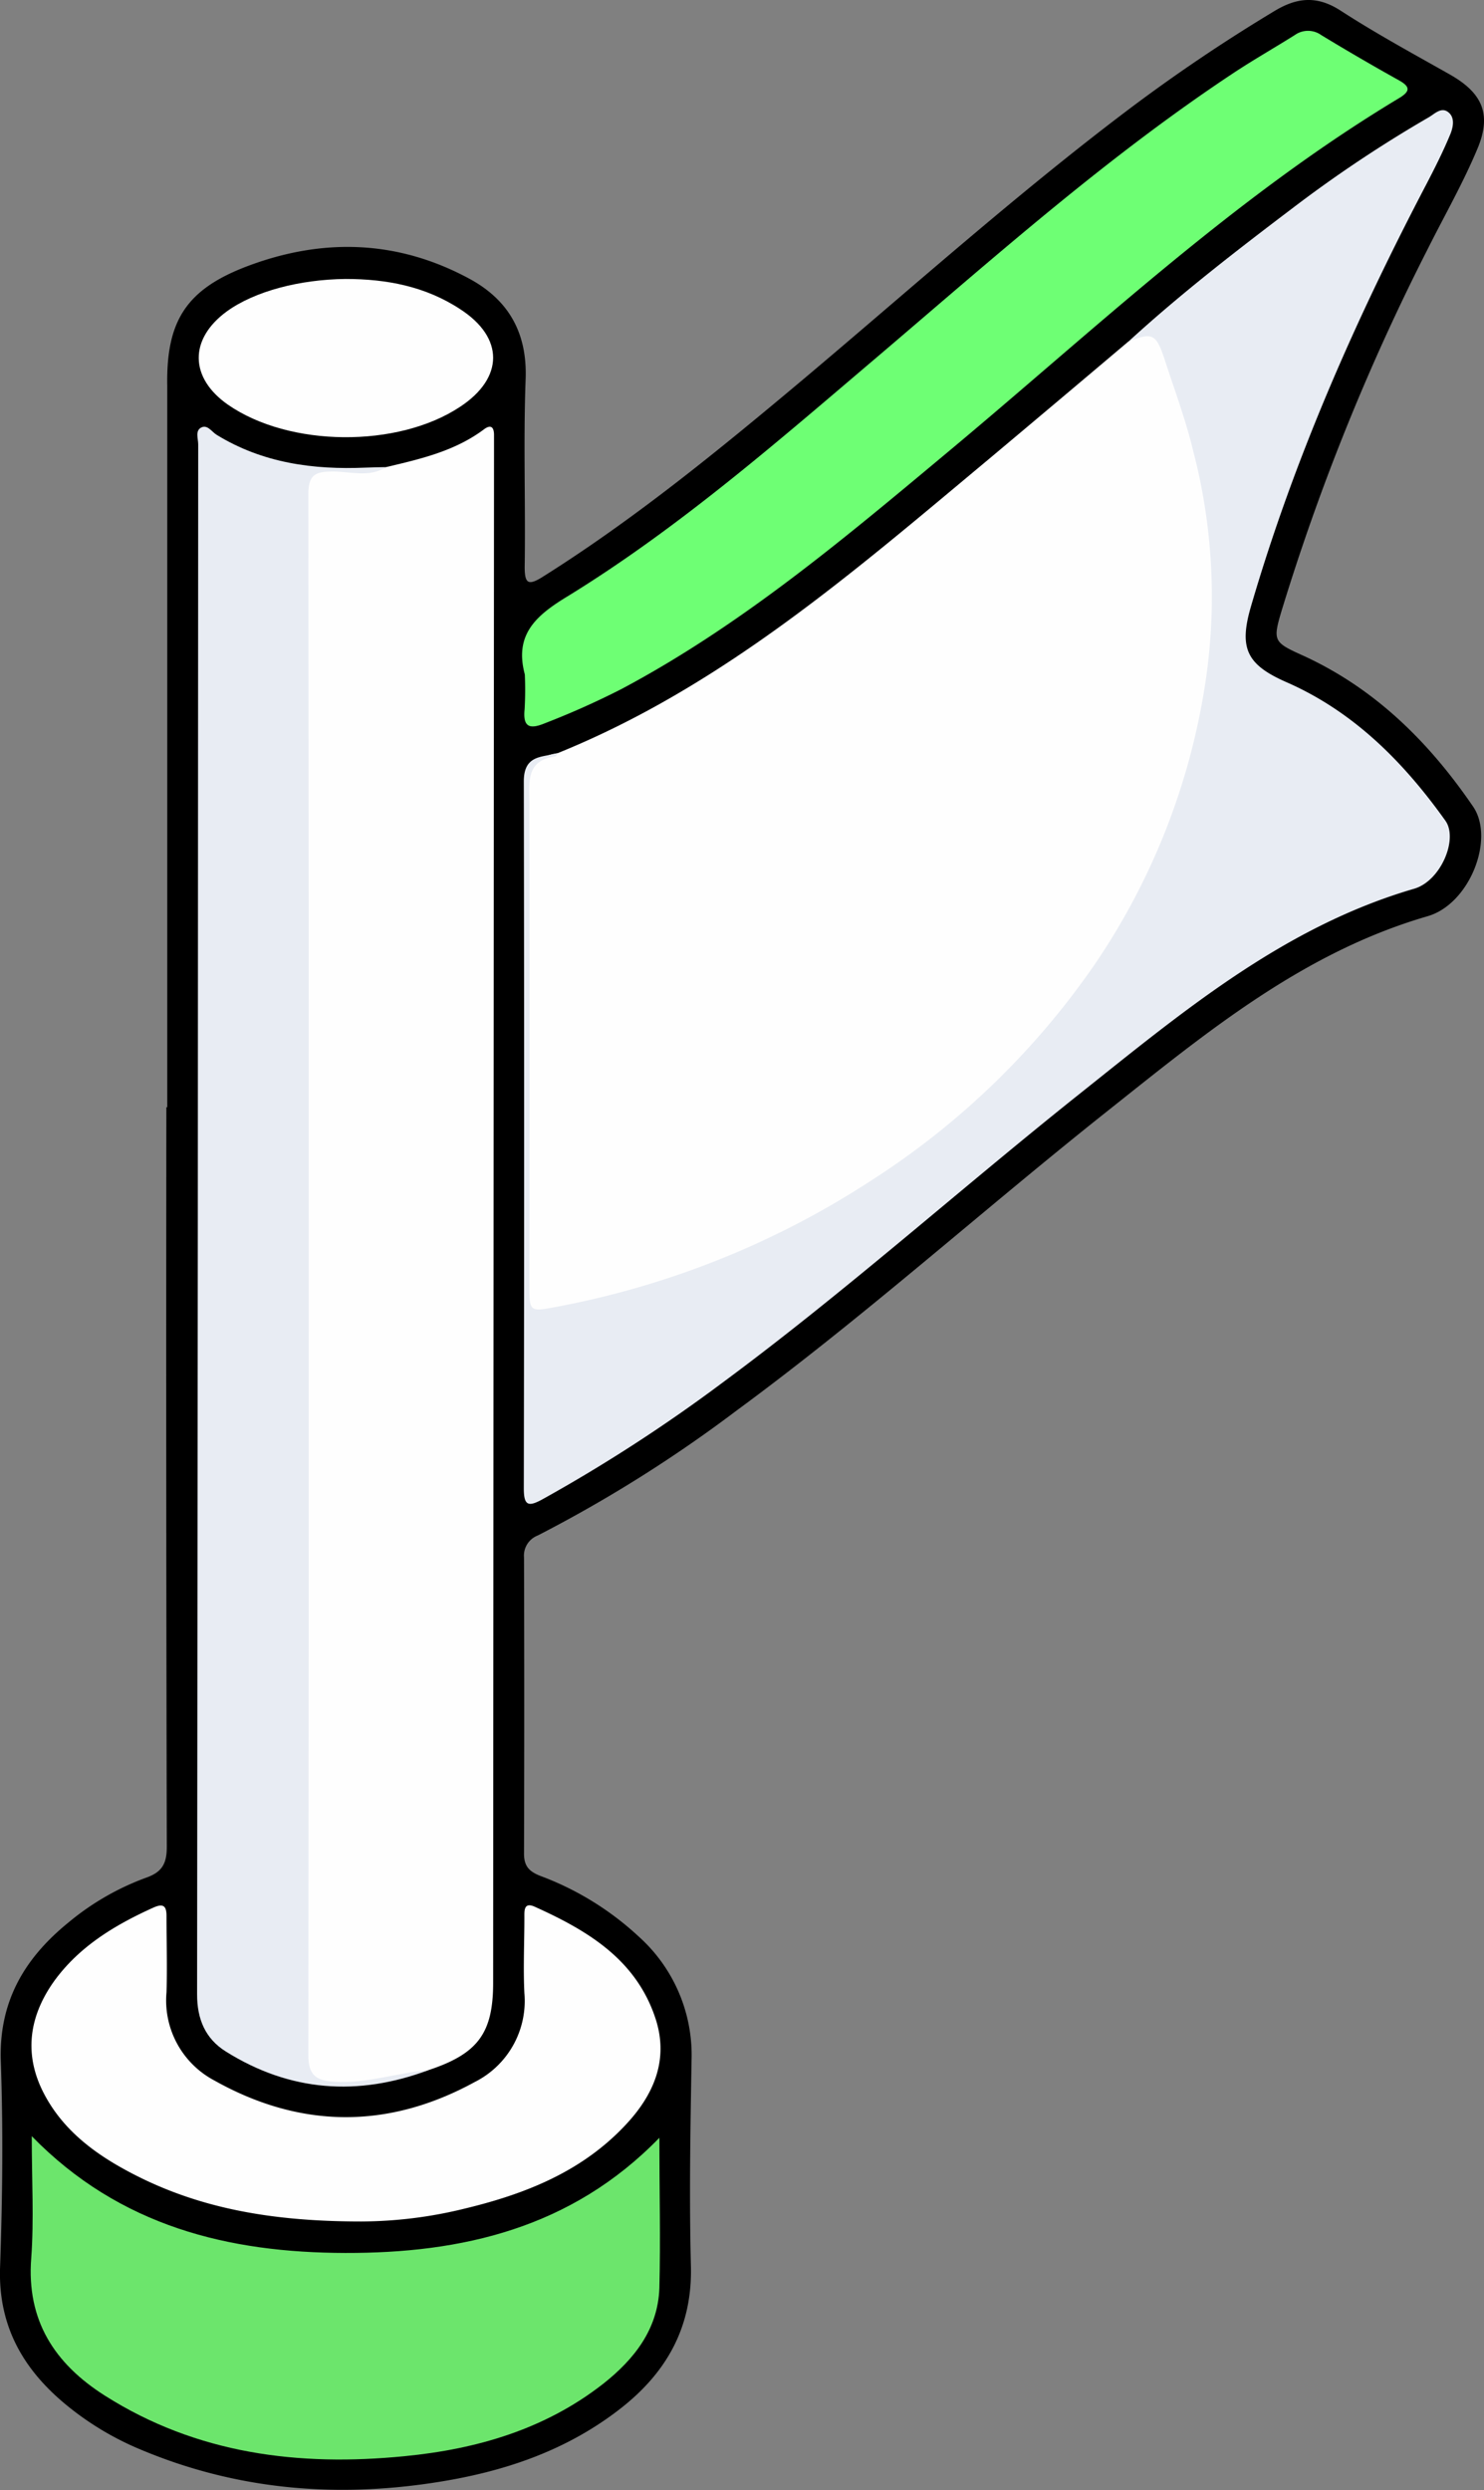
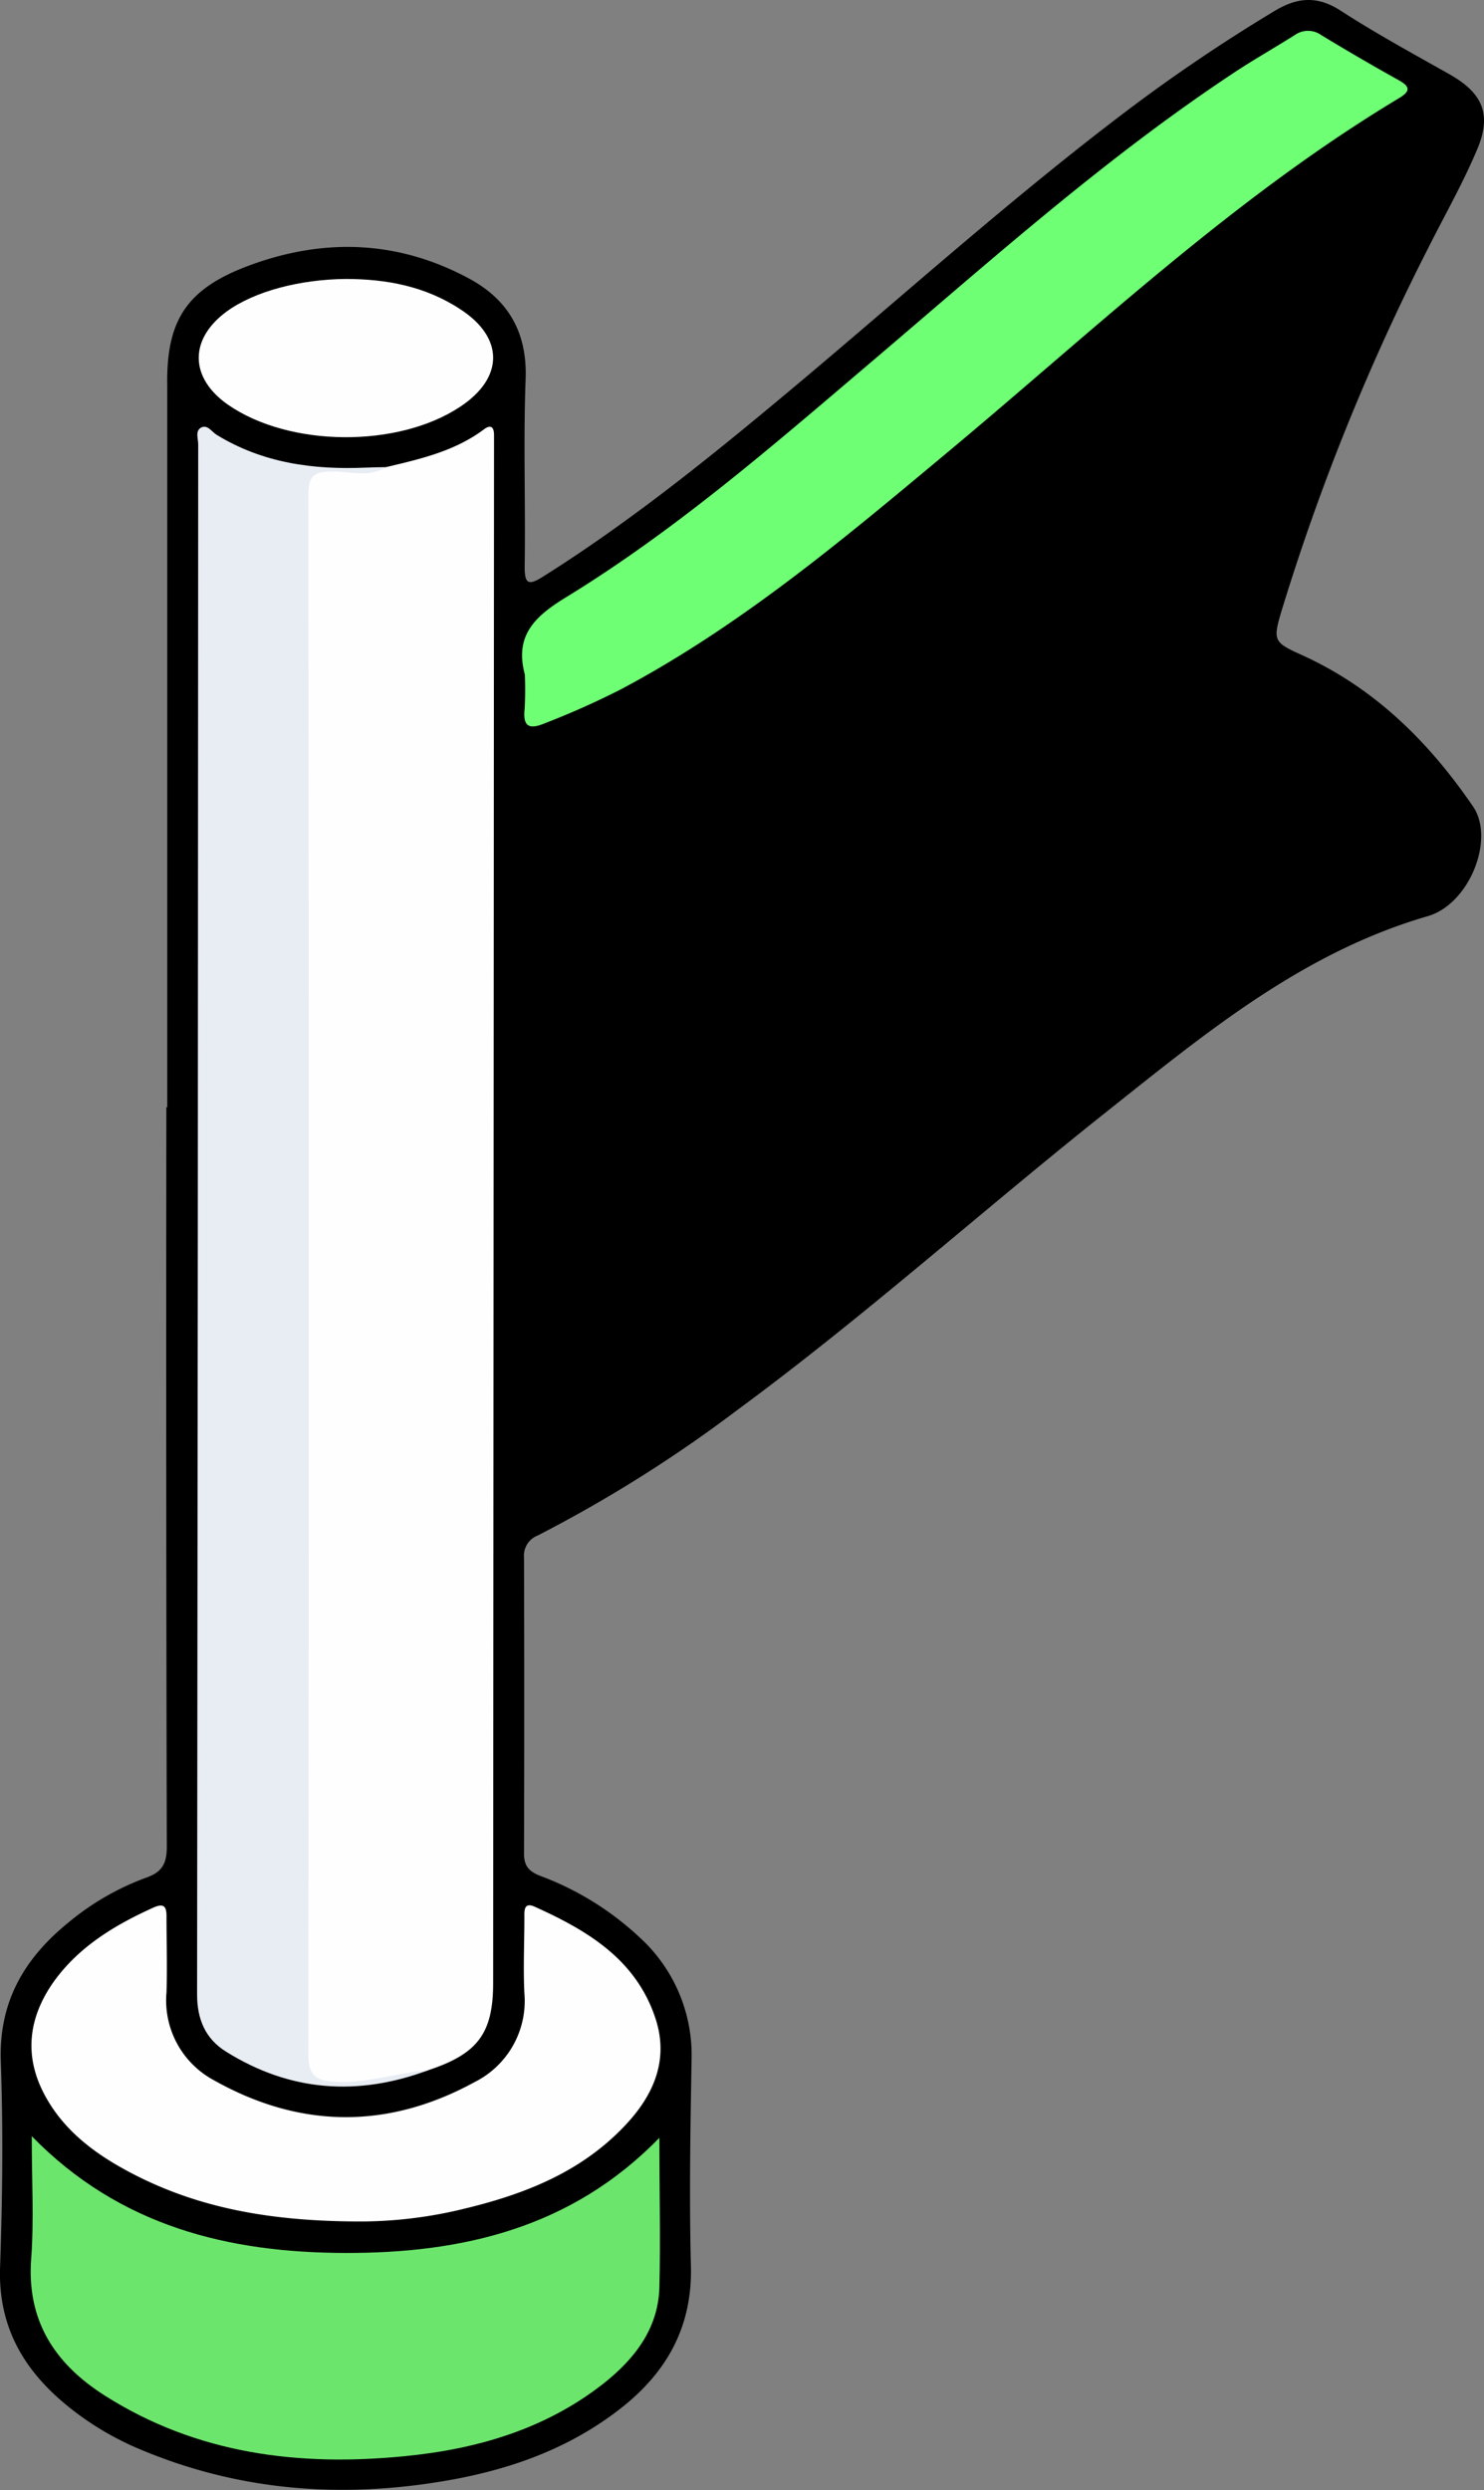
<svg xmlns="http://www.w3.org/2000/svg" viewBox="0 0 201.86 338.59">
  <rect x="0" y="0" width="201.86" height="338.59" fill="#808080" stroke="none" />
  <defs>
    <style>.cls-1{fill:#fefefe;}.cls-2{fill:#e8ecf3;}.cls-3{fill:#6ce56c;}.cls-4{fill:#6eff74;}</style>
  </defs>
  <title>Ресурс 23флажок</title>
  <g id="Слой_2" data-name="Слой 2">
    <g id="Слой_1-2" data-name="Слой 1">
      <path d="M22.75,150.56V55c0-.83,0-1.66,0-2.5-.16-8.8,2.54-13.12,10.8-16.27,10.29-3.91,20.5-3.63,30.3,1.67,5.32,2.88,7.88,7.34,7.65,13.64-.32,8.51,0,17-.13,25.55,0,2.26.48,2.57,2.42,1.36,12.57-7.9,24-17.26,35.37-26.79,14.58-12.26,28.79-25,44-36.51A230.25,230.25,0,0,1,173.36,1.5c3.08-1.86,5.8-2.12,9-.05,4.8,3.11,9.85,5.85,14.84,8.67,4.41,2.5,5.75,5.37,3.77,10.1s-4.5,9.11-6.77,13.65a303.17,303.17,0,0,0-19.91,49.3c-1.16,3.9-1,4.17,2.65,5.83,9.94,4.46,17.39,11.82,23.43,20.66,3,4.37-.44,13.24-6.16,14.91-17,4.93-30.15,15.84-43.55,26.48C133.71,164.5,117.6,179,100.14,191.83a185.42,185.42,0,0,1-27,16.95,2.93,2.93,0,0,0-1.86,3q.06,20.15,0,40.28c0,1.75.78,2.43,2.21,3a40.25,40.25,0,0,1,13.38,8.24,21.64,21.64,0,0,1,7.2,16.8c-.16,9.34-.33,18.7-.09,28,.21,8.25-3.26,14.43-9.52,19.34-7.42,5.81-16,8.67-25.22,10.09-13.82,2.15-27.3.95-40.28-4.54a40.14,40.14,0,0,1-9.95-6c-5.89-4.85-9.27-10.76-9-18.72.33-9.34.43-18.71.1-28-.28-8.11,3.2-14,9.21-18.88a35.6,35.6,0,0,1,10.52-6.07c2.22-.77,2.85-1.93,2.85-4.23q-.12-50.28-.06-100.55Z" />
-       <path class="cls-1" d="M75.85,102.41c22.46-9.09,40.42-24.79,58.67-40q9.54-8,19-16a4.79,4.79,0,0,0,.95-.57c2-1.53,2.51-1.46,3.69.83a50.77,50.77,0,0,1,3.9,10.67c2,7.7,3.59,15.49,3.46,23.53a90.51,90.51,0,0,1-15.11,49.44c-10.85,16.47-25.46,28.64-43,37.4a121.79,121.79,0,0,1-31.35,10.8,9.86,9.86,0,0,1-2.48.25c-1.17-.08-1.94-.53-1.85-1.88,0-.64,0-1.3,0-1.94,0-21.93.08-43.86-.08-65.79C71.63,105.67,71.82,103,75.85,102.41Z" />
      <path class="cls-1" d="M52.52,63.51c4.67-1.1,9.36-2.17,13.32-5.14.88-.66,1.34-.35,1.36.71,0,.74,0,1.48,0,2.22l-.12,208.3c0,6.85-2.08,9.65-8.8,11.87a41.8,41.8,0,0,1-13,1.86c-3.34-.13-4-.8-4.13-4.15,0-.83,0-1.67,0-2.5V69.9c0-6,0-5.94,6-6C48.9,63.85,50.76,64.39,52.52,63.51Z" />
-       <path class="cls-2" d="M75.85,102.41c-.1.16-.19.42-.31.44-4.06.55-3.53,3.54-3.53,6.4q.06,32.88,0,65.76c0,3.32.13,3.35,3.52,2.71a118.36,118.36,0,0,0,42.75-17.06,107.07,107.07,0,0,0,30.62-29.52,92.72,92.72,0,0,0,15.16-39,78.29,78.29,0,0,0-1.72-30.68c-1-4.23-2.52-8.27-3.85-12.37-1.23-3.78-1.69-3.9-4.95-2.69,7.1-6.5,14.7-12.36,22.36-18.16a176.71,176.71,0,0,1,18.46-12.3c.81-.47,1.74-1.5,2.73-.61.83.74.56,2,.2,2.89-.95,2.3-2.07,4.53-3.22,6.74-9.67,18.46-18.06,37.45-23.91,57.5-1.65,5.65-.6,7.89,4.73,10.25,9.19,4,16,10.86,21.72,18.88,1.77,2.48-.62,8.19-4.25,9.25-17.93,5.23-31.82,17-46,28.28-16.11,12.86-31.5,26.62-48.1,38.89a217.18,217.18,0,0,1-24.42,15.82c-2,1.11-2.6.91-2.59-1.53q.09-48,0-96.07C71.26,102.57,73.79,103,75.85,102.41Z" />
      <path class="cls-2" d="M52.52,63.51c-2.3,1.46-4.84.6-7.25.6s-3.34.44-3.33,3.16q.12,106.08,0,212.17c0,2.81,1.15,3.45,3.52,3.61,4.39.28,8.54-1.22,12.83-1.58-9.6,3.59-18.84,2.94-27.57-2.53-2.79-1.74-3.92-4.41-3.91-7.79q.12-105.36.15-210.74c0-.77-.44-1.84.41-2.28s1.44.59,2.11,1c6.25,3.83,13.13,4.76,20.28,4.45C50.68,63.54,51.6,63.53,52.52,63.51Z" />
      <path class="cls-3" d="M89.69,290.67c0,7.15.17,13.8,0,20.44-.19,5.58-3.41,9.67-7.63,13-7.91,6.19-17.18,8.89-27,9.85-14.42,1.43-28.28-.29-40.81-8.24-6.8-4.32-10.67-10.2-10-18.71.38-5.24.07-10.53.07-16.56,12,12.3,26.84,15.84,42.64,15.88S77.71,303,89.69,290.67Z" />
      <path class="cls-4" d="M71.39,91.71c-1.45-5.41,1.48-8,5.8-10.62,15.25-9.37,28.7-21.16,42.31-32.71C135.22,35,150.62,21.28,167.87,9.87c2.7-1.78,5.51-3.38,8.25-5.1a3.09,3.09,0,0,1,3.6,0q5.22,3.17,10.55,6.14c1.57.87,1.58,1.5.06,2.42-22.49,13.5-41.46,31.52-61.47,48.19C114.8,73.25,100.8,85.05,84.51,93.7a111.17,111.17,0,0,1-10.34,4.62c-2,.83-3.08.68-2.81-1.89A46.41,46.41,0,0,0,71.39,91.71Z" />
      <path class="cls-1" d="M49.11,302.05c-12.66,0-22.93-1.94-32.39-7.2-4.51-2.5-8.46-5.68-10.85-10.4C3.23,279.22,4,274.18,7.25,269.53c3.43-4.82,8.33-7.77,13.62-10.16,1.39-.62,1.8-.19,1.78,1.24,0,3.42.11,6.85,0,10.27a12.31,12.31,0,0,0,6.51,12c11.69,6.56,23.64,6.66,35.43.2A12.33,12.33,0,0,0,71.33,271c-.17-3.41,0-6.84,0-10.27,0-.9-.11-2.16,1.42-1.47,7.14,3.22,13.73,7.13,16.39,15.12,1.87,5.6-.16,10.39-4,14.49-6,6.44-13.77,9.48-22.06,11.46A59.46,59.46,0,0,1,49.11,302.05Z" />
      <path class="cls-1" d="M47,37.93c5.56,0,10.87,1,15.6,4.11,6,3.88,5.94,9.34,0,13.26-8.48,5.64-23.27,5.51-31.6-.28-5.24-3.66-5.3-8.93-.12-12.7C34.66,39.6,40.74,38,47,37.93Z" />
    </g>
  </g>
</svg>